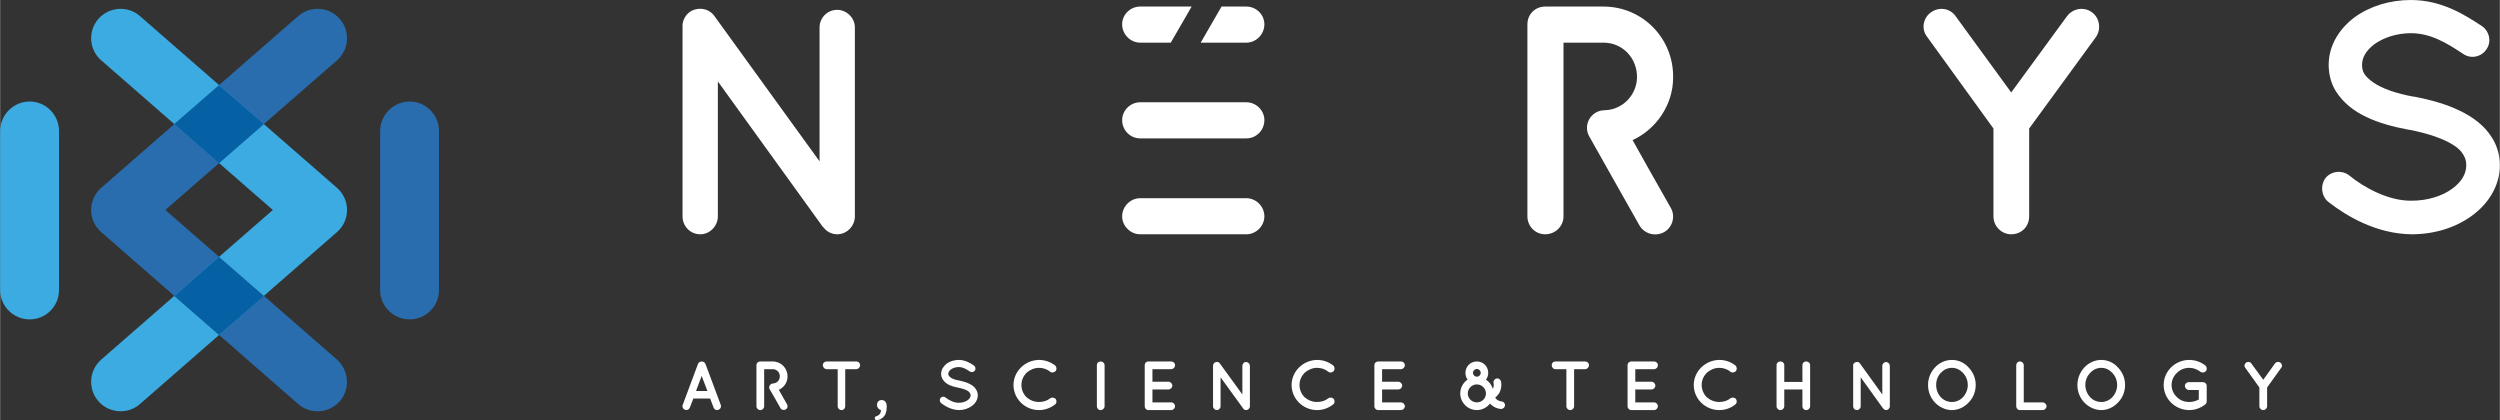
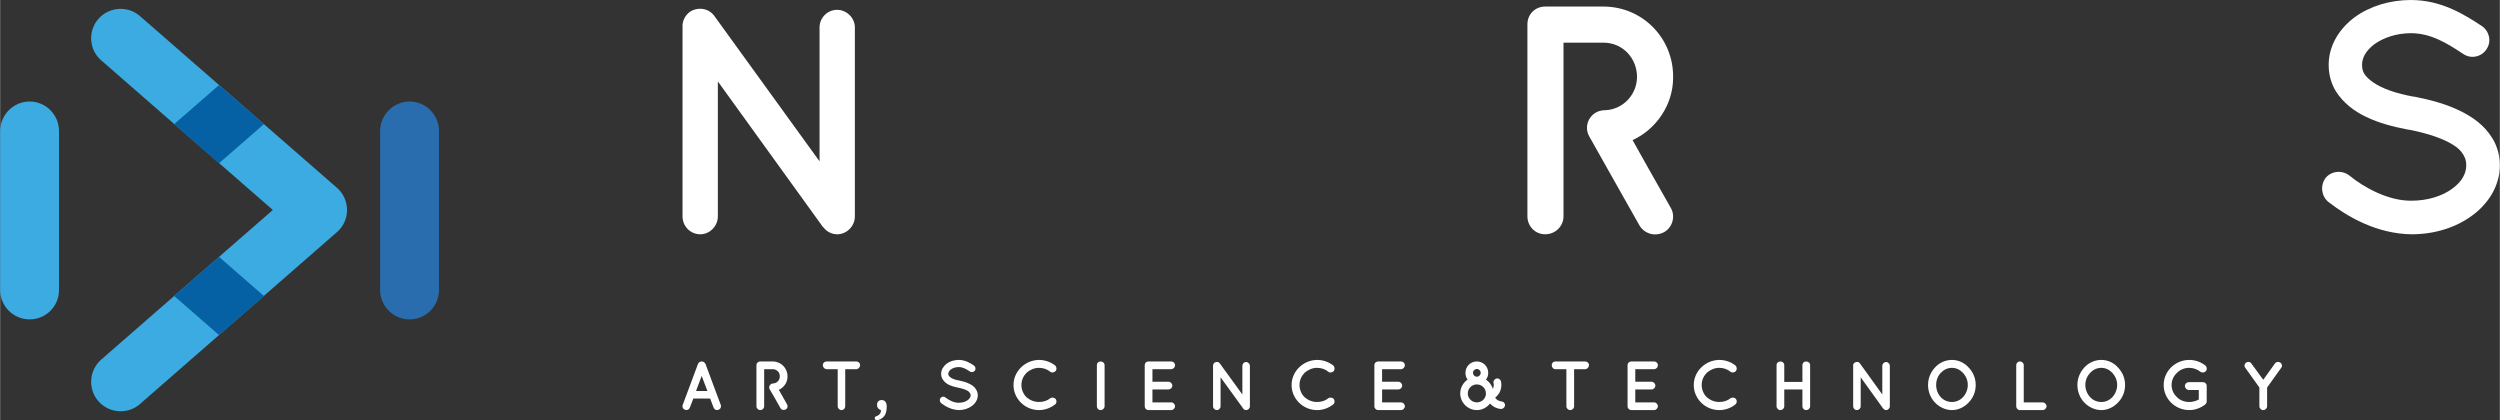
<svg xmlns="http://www.w3.org/2000/svg" xmlns:ns1="http://sodipodi.sourceforge.net/DTD/sodipodi-0.dtd" xmlns:ns2="http://www.inkscape.org/namespaces/inkscape" xml:space="preserve" width="59.447mm" height="9.99mm" version="1.1" style="shape-rendering:geometricPrecision; text-rendering:geometricPrecision; image-rendering:optimizeQuality; fill-rule:evenodd; clip-rule:evenodd" viewBox="0 0 12953 2177" id="svg36" ns1:docname="nerys.svg" ns2:version="1.1 (ce6663b3b7, 2021-05-25)">
  <rect x="0" y="0" width="12953" height="2177" fill="#333333" stroke="none" />
  <ns1:namedview id="namedview38" pagecolor="#ffffff" bordercolor="#666666" borderopacity="1.0" ns2:pageshadow="2" ns2:pageopacity="0.0" ns2:pagecheckerboard="0" ns2:document-units="mm" showgrid="false" ns2:zoom="6.6315518" ns2:cx="112.26633" ns2:cy="18.849283" ns2:window-width="1920" ns2:window-height="1043" ns2:window-x="0" ns2:window-y="0" ns2:window-maximized="1" ns2:current-layer="_2410655942128" />
  <defs id="defs4">
    <style type="text/css" id="style2">
   
    .fil1 {fill:#3CABE1}
    .fil0 {fill:#296DAE}
    .fil2 {fill:#0560A4}
    .fil3 {fill:#5C5C5B;fill-rule:nonzero}
    .fil4 {fill:#296DAE;fill-rule:nonzero}
   
  </style>
  </defs>
  <g id="Camada_x0020_1" ns2:label="Camada 1">
    <g id="_2410655940272">
      <path class="fil0" d="M2122 526l0 0c84,0 152,69 152,153l0 824c0,84 -68,152 -152,152l0 0c-84,0 -153,-68 -153,-152l0 -824c0,-84 69,-153 153,-153z" id="path7" />
      <path class="fil1" d="M153 526l0 0c84,0 152,69 152,153l0 824c0,84 -68,152 -152,152l0 0c-84,0 -153,-68 -153,-152l0 -824c0,-84 69,-153 153,-153z" id="path9" />
-       <path class="fil0" d="M1760 2079l0 0c55,-63 48,-160 -15,-216l-889 -775 889 -775c64,-55 70,-152 15,-215l0 0c-55,-63 -152,-70 -215,-15l-1021 890 -1 0c-5,5 -10,10 -14,15l0 0c-55,63 -49,160 15,215l1021 891c63,55 160,48 215,-15z" id="path11" />
      <path class="fil1" d="M509 2079l0 0c-55,-63 -49,-160 15,-216l889 -775 -889 -775c-64,-55 -70,-152 -15,-215l0 0c55,-63 152,-70 215,-15l1021 890 0 0c6,5 10,10 15,15l0 0c55,63 49,160 -15,215l-1021 891c-63,55 -160,48 -215,-15z" id="path13" />
      <path class="fil2" d="M902 1534l232 -203 233 203 -233 202 -232 -202zm232 -688l-232 -203 232 -202 233 202 -233 203z" id="path15" />
    </g>
    <g id="_2410655942128">
      <g id="g28" style="fill:#ffffff">
        <path class="fil3" d="M8234 706c-24,-43 -9,-99 37,-124 15,-8 31,-11 47,-11 90,-4 162,-78 164,-170 1,-99 -74,-180 -174,-180l-207 0 0 347 0 187 0 366c0,51 -42,93 -95,93 -52,0 -92,-42 -92,-93l0 -995c0,-52 40,-92 92,-92 101,0 202,0 302,0 201,0 361,162 361,362 0,3 0,6 0,9 -1,137 -86,264 -210,321 85,152 64,115 199,353 24,44 7,100 -36,124 -47,25 -103,8 -128,-36 -160,-282 -100,-178 -260,-461z" id="path18" style="fill:#ffffff" />
        <path class="fil3" d="M3719 422l540 748c2,4 5,7 9,10 16,21 42,34 69,34 50,0 92,-42 92,-93l0 -979c0,-49 -42,-91 -92,-91 -51,0 -91,42 -91,91l0 694 -545 -753c-29,-41 -86,-49 -128,-21 -25,19 -39,49 -37,78 0,2 0,2 0,2l0 979c0,51 40,93 92,93 49,0 91,-42 91,-93l0 -699z" id="path20" style="fill:#ffffff" />
-         <path class="fil3" d="M5907 221c-49,0 -93,-42 -93,-95 0,-52 44,-92 93,-92l267 0 -108 187 -159 0zm422 -187l129 0c49,0 93,40 93,92 0,53 -44,95 -93,95l-237 0 108 -187zm129 1180c49,0 93,-42 93,-93 0,-52 -44,-94 -93,-94 -184,0 -367,0 -551,0 -49,0 -93,42 -93,94 0,51 44,93 93,93 184,0 367,0 551,0zm-551 -497c-51,0 -93,-42 -93,-95 0,-49 42,-92 93,-92 184,0 367,0 551,0 51,0 93,43 93,92 0,53 -42,95 -93,95 -184,0 -367,0 -551,0z" id="path22" style="fill:#ffffff" />
-         <path class="fil3" d="M10840 64c-41,-30 -98,-22 -130,20l-289 395 -288 -395c-29,-42 -86,-50 -128,-20 -42,30 -51,88 -19,128l343 474 0 455c0,53 43,93 92,93 53,0 93,-40 93,-93l0 -455 346 -474c28,-40 20,-98 -20,-128z" id="path24" style="fill:#ffffff" />
        <path class="fil3" d="M12064 1046l0 0c96,75 250,166 432,168l0 0c119,0 229,-35 312,-96l0 0c84,-61 145,-153 145,-262l0 0c0,-52 -15,-103 -41,-143l0 0c-39,-63 -99,-107 -168,-140l0 0c-68,-33 -147,-55 -233,-72l0 0 -4 0 0 0c-91,-16 -166,-43 -210,-74l0 0c-22,-15 -37,-30 -46,-44l0 0c-8,-13 -12,-27 -12,-47l0 0c0,-36 19,-73 64,-107l0 0c46,-33 113,-57 189,-57l0 0c103,0 186,51 272,108l0 0c40,27 94,15 120,-25l0 0c27,-39 15,-93 -24,-120l0 0c-86,-56 -206,-135 -368,-135l0 0c-109,0 -212,32 -291,89l0 0c-78,58 -135,145 -135,247l0 0c0,50 13,98 38,138l0 0c38,59 93,102 157,132l0 0c64,31 139,51 218,66l0 0 3 0 0 0c100,19 182,48 231,80l0 0c26,16 41,33 51,50l0 0c10,17 15,32 15,54l0 0c0,43 -22,85 -73,122l0 0c-50,37 -126,62 -210,62l0 0c-120,2 -248,-69 -322,-130l0 0c-38,-30 -93,-25 -124,12l0 0c-28,38 -23,93 14,124z" id="path26" style="fill:#ffffff" />
      </g>
      <g id="g32" style="fill:#ffffff">
        <path class="fil4" d="M3697 2112c3,8 10,13 18,13 3,0 5,-1 7,-2 11,-3 16,-15 12,-25l-79 -212c-4,-8 -11,-13 -20,-13 -7,0 -16,5 -19,13l-79 212c-4,10 1,22 12,25 2,1 4,2 7,2 7,0 15,-5 18,-13l18 -47 87 0 18 47zm290 -96c-5,-9 -1,-21 8,-26 4,-2 7,-3 10,-3 20,-1 35,-16 35,-36 1,-21 -15,-38 -37,-38l-44 0 0 74 0 40 0 78c0,11 -9,20 -20,20 -11,0 -20,-9 -20,-20l0 -213c0,-11 9,-19 20,-19 21,0 43,0 64,0 43,0 77,34 77,77 0,1 0,1 0,2 0,29 -18,56 -45,68 19,33 14,25 43,76 5,9 2,21 -8,26 -10,5 -22,2 -27,-8 -34,-60 -21,-38 -56,-98zm3791 64l0 0c-6,-1 -12,-3 -17,-6 -6,-3 -11,-8 -14,-13 8,-7 15,-15 21,-24 10,-18 13,-38 10,-57 -1,-10 -9,-19 -20,-19 -11,0 -20,9 -20,20 0,2 1,4 1,6l0 0c2,9 0,19 -4,28 -6,-20 -19,-37 -36,-48l0 0c8,-9 12,-22 12,-35 0,-33 -26,-59 -59,-59 -33,0 -59,26 -59,59 0,13 4,26 11,35 -23,16 -38,42 -38,72 0,47 39,86 86,86 28,0 53,-14 68,-34 6,7 13,12 21,17 11,6 22,10 34,11l0 0 0 0c1,0 2,0 3,0 11,0 20,-9 20,-20 0,-11 -9,-19 -20,-19zm-3246 87c0,5 3,10 11,10 10,0 24,-6 34,-16 11,-11 17,-28 17,-52l0 -4c0,-20 -10,-32 -26,-32 -15,0 -24,10 -24,24l0 3c0,13 10,22 20,25 1,15 -8,27 -24,32 -5,1 -8,5 -8,10zm344 -78l0 0c21,16 53,35 92,36l0 0c26,0 49,-8 67,-21l0 0c18,-13 31,-33 31,-56l0 0c0,-11 -4,-22 -9,-30l0 0c-8,-14 -21,-23 -36,-30l0 0c-14,-7 -31,-12 -50,-16l0 0 0 0 0 0c-20,-3 -36,-9 -45,-15l0 0c-5,-4 -8,-7 -10,-10l0 0c-2,-3 -3,-6 -3,-10l0 0c0,-7 4,-15 14,-23l0 0c10,-7 24,-12 40,-12l0 0c22,0 40,11 58,23l0 0c9,6 21,3 26,-5l0 0c6,-9 3,-20 -5,-26l0 0c-18,-12 -44,-29 -79,-29l0 0c-23,0 -45,7 -62,19l0 0c-16,13 -29,31 -29,53l0 0c0,11 3,21 9,30l0 0c8,12 19,21 33,28l0 0c14,6 30,11 47,14l0 0 0 0 0 0c21,4 39,10 50,17l0 0c5,3 8,7 10,11l0 0c3,3 4,6 4,11l0 0c0,9 -5,18 -16,26l0 0c-11,8 -27,13 -45,13l0 0c-25,1 -53,-14 -69,-27l0 0c-8,-7 -19,-6 -26,2l0 0c-6,8 -5,20 3,27zm3357 -197c0,-11 -9,-19 -20,-19l-154 0c-11,0 -19,8 -19,19 0,11 8,21 19,21l57 0 0 192c0,11 9,20 20,20 11,0 20,-9 20,-20l0 -192 57 0c11,0 20,-10 20,-21zm-494 95l0 0 0 0zm714 138c0,0 0,-1 0,-1 0,0 0,1 1,1l116 0c11,0 20,-9 20,-20 0,-11 -9,-20 -20,-20l-97 0 0 -67 84 0c11,0 20,-9 20,-20 0,-10 -9,-20 -20,-20l-84 0 0 -65 97 0c11,0 20,-9 20,-21 0,-11 -9,-19 -20,-19l-116 0c-1,0 -1,0 -1,0 0,0 0,0 0,0 -11,0 -20,8 -20,19l0 213c0,11 9,20 20,20zm455 0c32,0 61,-11 83,-29 9,-6 10,-19 4,-28 -7,-9 -21,-10 -29,-4 -16,13 -36,19 -58,19 -25,0 -48,-10 -65,-25 -16,-16 -26,-39 -26,-63 0,-25 10,-46 26,-63 17,-15 40,-26 65,-26 22,0 42,7 58,20 8,7 22,5 29,-4 6,-9 5,-21 -4,-29 -22,-17 -51,-28 -83,-28 -72,1 -132,59 -132,130 0,72 60,130 132,130zm317 0c11,0 20,-9 20,-20l0 -87 94 0 0 87c0,11 8,20 19,20 12,0 21,-9 21,-20l0 -213c0,-11 -9,-19 -21,-19 -11,0 -19,8 -19,19l0 87 -94 0 0 -87c0,-11 -9,-19 -20,-19 -11,0 -20,8 -20,19l0 213c0,11 9,20 20,20zm416 -170l115 160c1,1 1,2 2,2 4,5 9,8 15,8 10,0 19,-9 19,-20l0 -209c0,-11 -9,-20 -19,-20 -11,0 -20,9 -20,20l0 148 -116 -161c-6,-9 -18,-10 -27,-4 -6,4 -9,10 -8,16 0,1 0,1 0,1l0 209c0,11 8,20 20,20 10,0 19,-9 19,-20l0 -150zm473 -90c-34,0 -66,15 -88,39 -22,24 -36,55 -36,91 0,36 14,68 36,91 22,23 54,39 88,39 0,0 0,0 0,0 33,0 65,-16 86,-39 23,-23 37,-55 37,-91 0,-36 -14,-67 -37,-91 -21,-24 -53,-39 -86,-39zm57 193c-15,16 -35,25 -57,25 -23,0 -43,-9 -58,-25 -15,-16 -24,-39 -24,-63 0,-25 9,-47 24,-63 15,-16 35,-26 58,-26 22,0 42,10 57,26 15,16 25,38 25,63 0,24 -10,47 -25,63zm295 67c0,0 0,0 1,0 0,0 0,0 0,0l117 0c10,0 20,-9 20,-20 0,-11 -10,-20 -20,-20l-98 0 0 -193c0,-10 -9,-19 -20,-19 -11,0 -19,9 -19,19l0 213c0,11 8,20 19,20zm422 -260c-34,0 -66,15 -88,39 -22,24 -36,55 -36,91 0,36 14,68 36,91 22,23 54,39 88,39 0,0 0,0 0,0 33,0 65,-16 86,-39 23,-23 37,-55 37,-91 0,-36 -14,-67 -37,-91 -21,-24 -53,-39 -86,-39zm57 193c-15,16 -35,25 -57,25 -23,0 -43,-9 -58,-25 -15,-16 -25,-39 -25,-63 0,-25 10,-47 25,-63 15,-16 35,-26 58,-26 22,0 42,10 57,26 15,16 25,38 25,63 0,24 -10,47 -25,63zm399 67c30,0 59,-11 82,-29 3,-2 5,-5 6,-8 0,0 0,-1 0,-1 1,0 1,-1 1,-1 0,-3 1,-4 1,-6l0 -80c0,-12 -9,-20 -21,-20 0,0 0,0 0,0 0,0 0,0 0,0l-71 0c-11,0 -21,8 -21,20 0,11 10,21 21,21l51 0 0 49c-14,8 -31,13 -49,13 -26,0 -49,-9 -65,-26 -17,-16 -27,-38 -27,-62 0,-24 10,-46 27,-62 16,-17 39,-27 65,-27 21,0 41,8 57,20 9,7 22,5 29,-3 7,-9 5,-23 -4,-30 -22,-17 -52,-28 -82,-28 -73,0 -133,58 -133,130 0,72 60,130 133,130 0,0 0,0 0,0zm472 -246c-9,-6 -21,-5 -28,4l-61 85 -62 -85c-6,-9 -18,-10 -27,-4 -9,7 -11,19 -4,27l73 102 0 97c0,11 9,20 20,20 11,0 20,-9 20,-20l0 -97 73 -102c7,-8 5,-20 -4,-27zm-4117 161l0 0 0 3c-2,23 -22,42 -47,42l0 0c-26,0 -47,-21 -47,-46 0,-26 21,-47 47,-47 26,0 47,21 47,47l0 0 0 1 0 0zm-47 -128c11,0 20,9 20,20 0,11 -9,20 -20,20 -11,0 -20,-9 -20,-20 0,-11 9,-20 20,-20l0 0zm-2269 213c31,0 60,-11 83,-29 9,-6 10,-19 4,-28 -8,-9 -21,-10 -29,-4 -16,13 -36,19 -58,19 -25,0 -48,-10 -65,-25 -16,-16 -26,-39 -26,-63 0,-25 10,-46 26,-63 17,-15 40,-26 65,-26 22,0 42,7 58,20 8,7 21,5 29,-4 6,-9 5,-21 -4,-29 -23,-17 -52,-28 -83,-28 -72,1 -132,59 -132,130 0,72 60,130 132,130zm300 -20l0 0c0,11 8,20 19,20l0 0c11,0 21,-9 21,-20l0 -213 0 0c0,-11 -10,-19 -21,-19l0 0c-11,0 -19,8 -19,19l0 213zm267 20c0,0 1,-1 1,-1 0,0 0,1 1,1l116 0c11,0 20,-9 20,-20 0,-11 -9,-20 -20,-20l-97 0 0 -67 83 0c11,0 20,-9 20,-20 0,-10 -9,-20 -20,-20l-83 0 0 -65 97 0c11,0 20,-9 20,-21 0,-11 -9,-19 -20,-19l-116 0c-1,0 -1,0 -1,0 0,0 -1,0 -1,0 -11,0 -19,8 -19,19l0 213c0,11 8,20 19,20zm374 -170l116 160c0,1 1,2 1,2 4,5 9,8 15,8 11,0 20,-9 20,-20l0 -209c0,-11 -9,-20 -20,-20 -11,0 -19,9 -19,20l0 148 -117 -161c-6,-9 -18,-10 -27,-4 -5,4 -8,10 -8,16 0,1 0,1 0,1l0 209c0,11 9,20 20,20 10,0 19,-9 19,-20l0 -150zm500 170c32,0 60,-11 83,-29 9,-6 10,-19 4,-28 -7,-9 -21,-10 -29,-4 -16,13 -36,19 -58,19 -25,0 -48,-10 -65,-25 -16,-16 -26,-39 -26,-63 0,-25 10,-46 26,-63 17,-15 40,-26 65,-26 22,0 42,7 58,20 8,7 22,5 29,-4 6,-9 5,-21 -4,-29 -23,-17 -51,-28 -83,-28 -72,1 -132,59 -132,130 0,72 60,130 132,130zm317 0c0,0 1,-1 1,-1 0,0 0,1 0,1l117 0c10,0 20,-9 20,-20 0,-11 -10,-20 -20,-20l-98 0 0 -67 84 0c11,0 20,-9 20,-20 0,-10 -9,-20 -20,-20l-84 0 0 -65 98 0c10,0 20,-9 20,-21 0,-11 -10,-19 -20,-19l-117 0c0,0 0,0 0,0 0,0 -1,0 -1,0 -11,0 -20,8 -20,19l0 213c0,11 9,20 20,20zm-3535 -99l29 -78 30 78 -59 0zm850 -134c0,-11 -9,-19 -19,-19l-154 0c-11,0 -20,8 -20,19 0,11 9,21 20,21l57 0 0 192c0,11 9,20 20,20 11,0 19,-9 19,-20l0 -192 58 0c10,0 19,-10 19,-21z" id="path30" style="fill:#ffffff" />
      </g>
    </g>
  </g>
</svg>